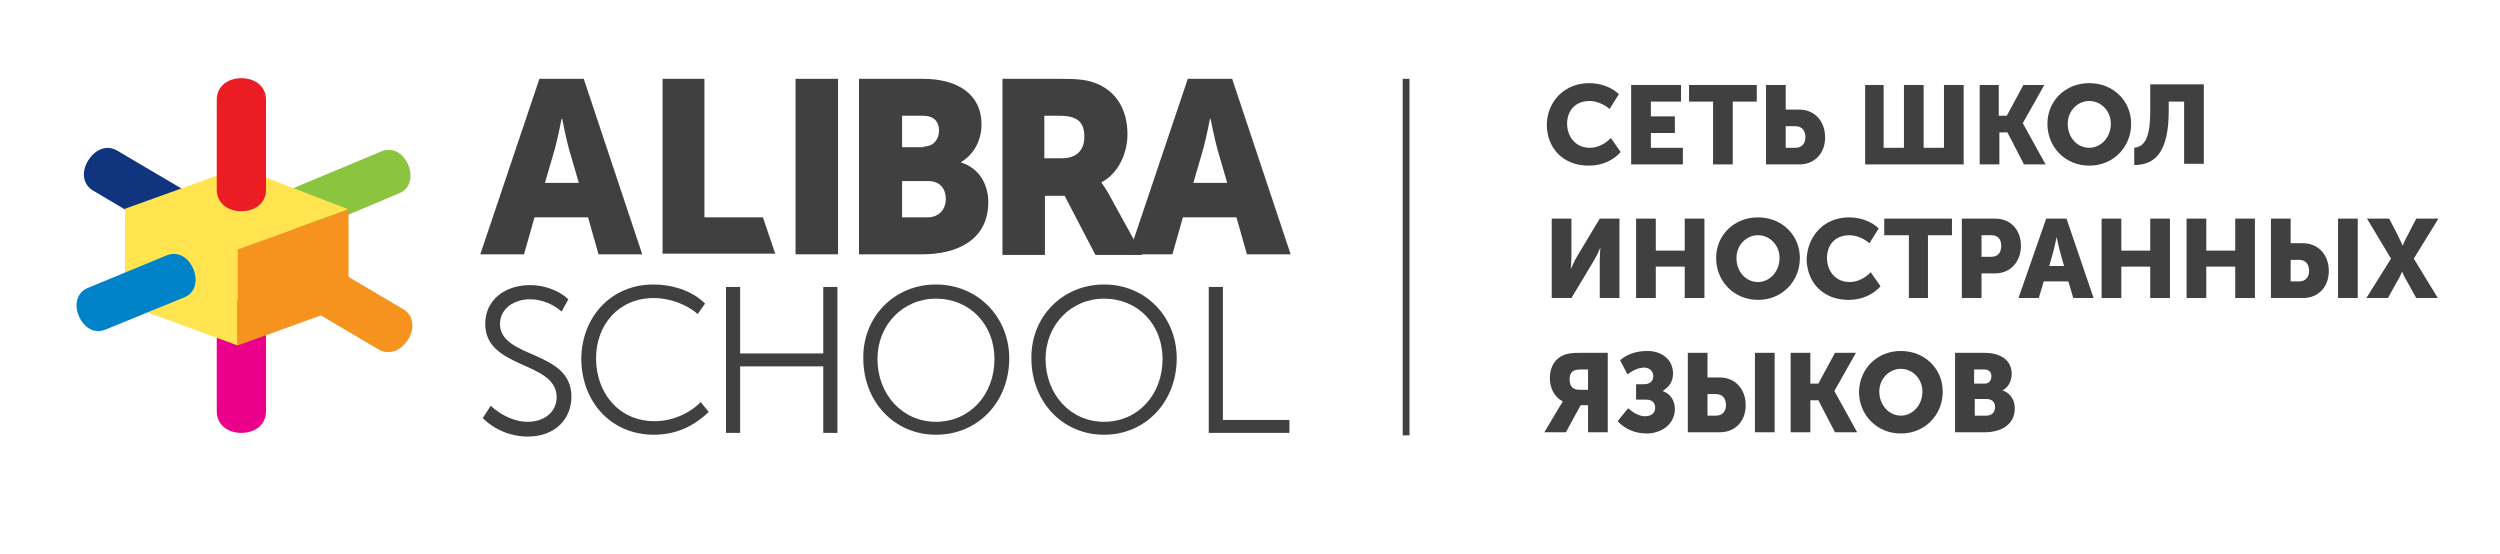
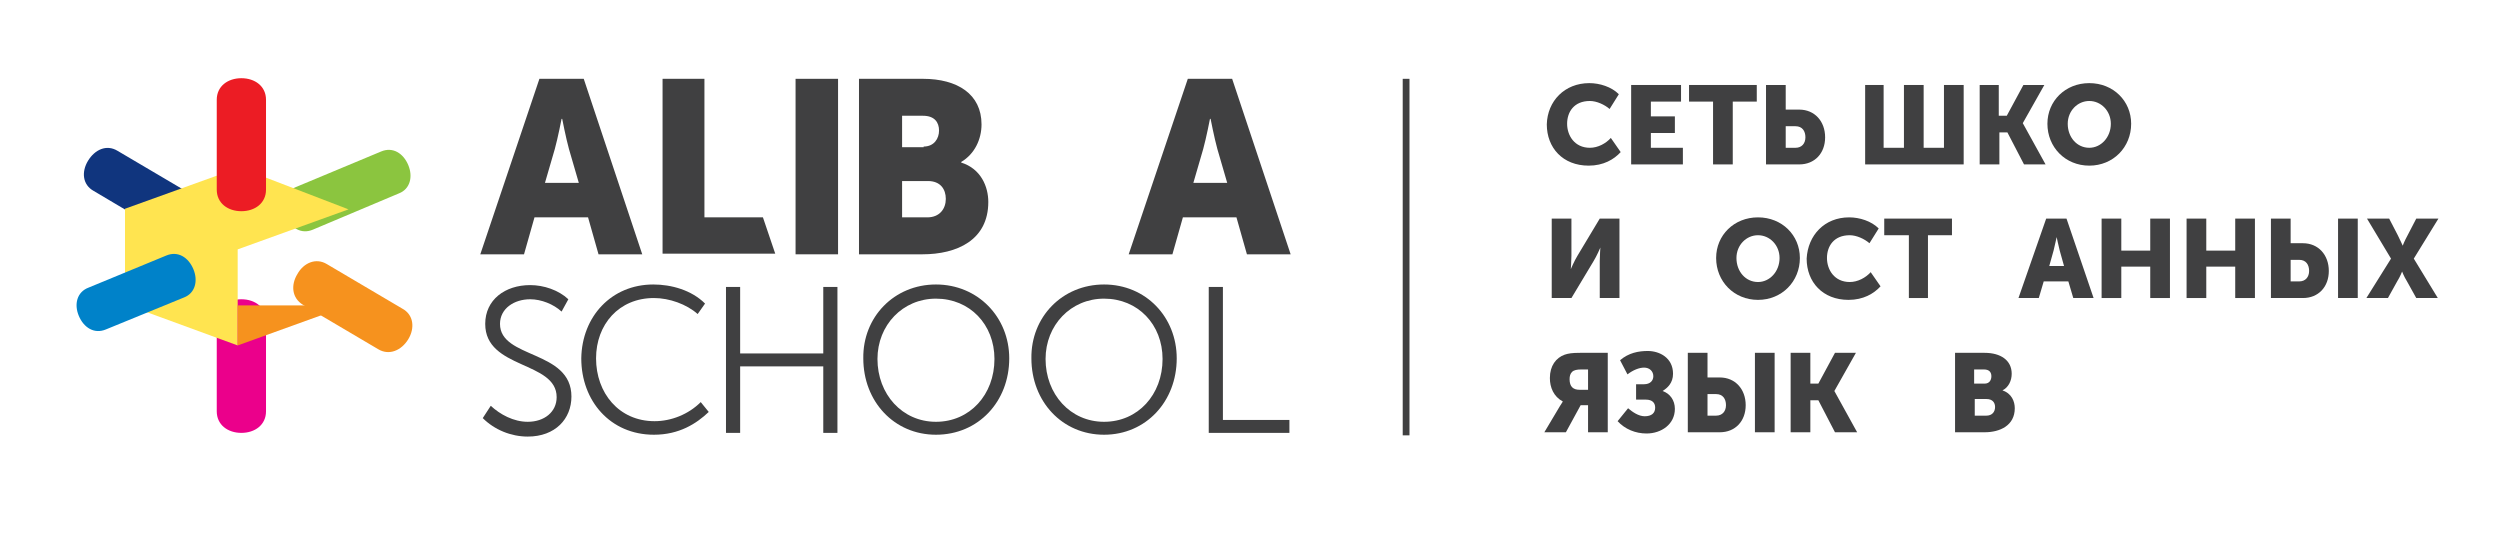
<svg xmlns="http://www.w3.org/2000/svg" width="406" height="90" viewBox="0 0 406 90" fill="none">
  <path d="M258.1 13.5C259.8 13.5 261.7 14.1 262.9 15.3L261.4 17.7C260.6 17 259.3 16.4 258.2 16.4C255.6 16.4 254.5 18.2 254.5 20.1C254.5 22 255.7 24 258.2 24C259.5 24 260.8 23.3 261.6 22.4L263.2 24.7C262.1 25.9 260.4 26.9 258 26.9C253.8 26.9 251.2 24 251.2 20.2C251.3 16.4 254.1 13.5 258.1 13.5Z" fill="#404041" />
  <path d="M264.9 13.8H273V16.5H268.1V18.9H272V21.6H268.1V24H273.3V26.7H264.9V13.8Z" fill="#404041" />
  <path d="M278.2 16.5H274.3V13.8H285.3V16.5H281.4V26.7H278.2V16.5Z" fill="#404041" />
  <path d="M286.8 13.8H290V17.8H292.2C294.7 17.8 296.4 19.7 296.4 22.3C296.4 24.9 294.7 26.7 292.2 26.7H286.8V13.8ZM291.6 24C292.6 24 293.2 23.3 293.2 22.3C293.2 21.3 292.7 20.5 291.6 20.5H290V24H291.6Z" fill="#404041" />
  <path d="M302.7 13.8H305.9V24H309.2V13.8H312.4V24H315.7V13.8H318.9V26.7H302.9V13.8H302.7Z" fill="#404041" />
  <path d="M321.4 13.8H324.6V18.8H325.9L328.6 13.8H332L328.5 20L332.2 26.7H328.7L326 21.5H324.7V26.7H321.5V13.8H321.4Z" fill="#404041" />
  <path d="M339.3 13.5C343.2 13.5 346.1 16.4 346.1 20.1C346.1 23.9 343.2 26.9 339.3 26.9C335.4 26.9 332.5 23.9 332.5 20.1C332.5 16.4 335.4 13.5 339.3 13.5ZM339.3 24C341.2 24 342.8 22.3 342.8 20.1C342.8 18 341.2 16.4 339.3 16.4C337.4 16.4 335.8 18 335.8 20.1C335.8 22.3 337.3 24 339.3 24Z" fill="#404041" />
-   <path d="M349.2 18V13.7H357.9V26.6H354.7V16.5H352.2V18C352.2 24.4 350.2 26.8 346.6 26.8V24C348.2 23.8 349.2 22.6 349.2 18Z" fill="#404041" />
  <path d="M252 35.5H255.2V41.5C255.2 42.3 255.1 43.7 255.1 43.7C255.1 43.7 255.7 42.3 256.2 41.5L259.8 35.5H263V48.4H259.8V42.4C259.8 41.6 259.9 40.2 259.9 40.2C259.9 40.2 259.3 41.6 258.8 42.4L255.2 48.4H252V35.5Z" fill="#404041" />
-   <path d="M265.7 35.5H268.9V40.7H273.6V35.5H276.8V48.4H273.6V43.3H268.9V48.4H265.7V35.5Z" fill="#404041" />
  <path d="M285.5 35.3C289.4 35.3 292.3 38.2 292.3 41.9C292.3 45.7 289.4 48.7 285.5 48.7C281.6 48.7 278.7 45.7 278.7 41.9C278.7 38.2 281.6 35.3 285.5 35.3ZM285.5 45.8C287.4 45.8 289 44.1 289 41.9C289 39.8 287.4 38.2 285.5 38.2C283.6 38.2 282 39.8 282 41.9C282 44.1 283.5 45.8 285.5 45.8Z" fill="#404041" />
  <path d="M300.3 35.3C302 35.3 303.9 35.9 305.1 37.1L303.6 39.5C302.8 38.8 301.5 38.2 300.4 38.2C297.8 38.2 296.7 40 296.7 41.9C296.7 43.8 297.9 45.8 300.4 45.8C301.7 45.8 303 45.1 303.8 44.2L305.4 46.5C304.3 47.7 302.6 48.7 300.2 48.7C296 48.7 293.4 45.8 293.4 42C293.6 38.2 296.3 35.3 300.3 35.3Z" fill="#404041" />
  <path d="M310 38.2H306V35.5H317V38.2H313.1V48.4H310V38.2Z" fill="#404041" />
-   <path d="M318.6 35.5H324C326.5 35.5 328.2 37.3 328.2 39.9C328.2 42.5 326.5 44.4 324 44.4H321.8V48.4H318.6V35.5ZM323.4 41.7C324.5 41.7 325 41 325 39.9C325 38.9 324.5 38.2 323.4 38.2H321.8V41.7H323.4Z" fill="#404041" />
  <path d="M332.3 35.5H335.6L340 48.4H336.7L335.9 45.7H331.9L331.1 48.4H327.8L332.3 35.5ZM335.2 43.2L334.5 40.7C334.3 39.9 334 38.5 334 38.5C334 38.5 333.7 39.9 333.5 40.7L332.8 43.2H335.2Z" fill="#404041" />
  <path d="M341.3 35.5H344.5V40.7H349.2V35.5H352.4V48.4H349.2V43.3H344.5V48.4H341.3V35.5Z" fill="#404041" />
  <path d="M355.1 35.5H358.3V40.7H363V35.5H366.2V48.4H363V43.3H358.3V48.4H355.1V35.5Z" fill="#404041" />
  <path d="M368.8 35.5H372V39.5H374C376.5 39.5 378.2 41.4 378.2 44C378.2 46.6 376.5 48.4 374 48.4H368.8V35.5ZM373.4 45.7C374.4 45.7 375 45 375 44C375 43 374.5 42.2 373.4 42.2H372V45.7H373.4ZM379.7 35.5H382.9V48.4H379.7V35.5Z" fill="#404041" />
  <path d="M388.3 42L384.4 35.5H388L389.4 38.2C389.8 39 390.2 39.9 390.2 39.9C390.2 39.9 390.5 39.1 391 38.2L392.4 35.5H396L392 42L395.9 48.4H392.4L390.9 45.7C390.4 44.9 390.1 44.1 390.1 44.1C390.1 44.1 389.8 44.9 389.3 45.7L387.8 48.4H384.3L388.3 42Z" fill="#404041" />
  <path d="M253.3 66C253.7 65.4 253.8 65.2 253.8 65.2C252.3 64.4 251.7 62.9 251.7 61.4C251.7 59.4 252.7 58.1 254.1 57.6C254.7 57.4 255.3 57.3 256.6 57.3H261.1V70.2H257.9V65.8H256.7L254.3 70.2H250.8L253.3 66ZM257.9 63.2V60H256.8C256.1 60 255.6 60.1 255.3 60.4C255 60.7 254.9 61.1 254.9 61.6C254.9 62.8 255.5 63.3 256.5 63.3H257.9V63.2Z" fill="#404041" />
  <path d="M264.4 66.3C265.1 66.9 266.1 67.6 267.1 67.6C268.2 67.6 268.8 67.1 268.8 66.2C268.8 65.4 268.3 64.9 267.3 64.9H265.7V62.4H267C268 62.4 268.5 61.8 268.5 61.1C268.5 60.3 267.9 59.7 267 59.7C266.2 59.7 265.2 60.1 264.3 60.8L263.1 58.5C264.5 57.3 266.1 57 267.6 57C269.5 57 271.7 58.1 271.7 60.7C271.7 62.2 270.8 63 270 63.5C271.2 63.9 272 65 272 66.4C272 68.9 269.8 70.4 267.4 70.4C265.6 70.4 263.9 69.7 262.7 68.4L264.4 66.3Z" fill="#404041" />
  <path d="M274.1 57.3H277.3V61.3H279.3C281.8 61.3 283.5 63.2 283.5 65.8C283.5 68.4 281.8 70.2 279.3 70.2H274.1V57.3ZM278.7 67.5C279.7 67.5 280.3 66.8 280.3 65.8C280.3 64.8 279.8 64 278.7 64H277.3V67.5H278.7ZM285 57.3H288.2V70.2H285V57.3Z" fill="#404041" />
  <path d="M290.8 57.3H294V62.3H295.3L298 57.3H301.4L297.9 63.5L301.6 70.2H298L295.3 65H294V70.2H290.8V57.3Z" fill="#404041" />
-   <path d="M308.7 57C312.6 57 315.5 59.9 315.5 63.6C315.5 67.4 312.6 70.4 308.7 70.4C304.8 70.4 301.9 67.4 301.9 63.6C302 59.9 304.8 57 308.7 57ZM308.7 67.5C310.6 67.5 312.2 65.8 312.2 63.6C312.2 61.5 310.6 59.9 308.7 59.9C306.8 59.9 305.2 61.5 305.2 63.6C305.2 65.8 306.8 67.5 308.7 67.5Z" fill="#404041" />
  <path d="M317.5 57.3H322.3C324.9 57.3 326.7 58.5 326.7 60.7C326.7 61.8 326.2 62.9 325.2 63.4C326.7 63.9 327.2 65.2 327.2 66.3C327.2 69.1 324.8 70.2 322.3 70.2H317.5V57.3ZM322.3 62.3C323.1 62.3 323.4 61.7 323.4 61.1C323.4 60.5 323.1 60 322.2 60H320.6V62.3H322.3ZM322.6 67.5C323.5 67.5 324 66.9 324 66.1C324 65.4 323.6 64.8 322.6 64.8H320.7V67.5H322.6Z" fill="#404041" />
  <path d="M87.6 12.8H94.8L104.3 41.3H97.2L95.5 35.3H86.8L85.1 41.3H78L87.6 12.8ZM94 29.7L92.4 24.2C91.9 22.4 91.3 19.3 91.3 19.3H91.2C91.2 19.3 90.6 22.4 90.1 24.2L88.5 29.7H94Z" fill="#404041" />
  <path d="M107.6 12.8H114.4V35.3H123.9L125.9 41.2H107.6V12.8Z" fill="#404041" />
  <path d="M136.1 12.8H129.2V41.3H136.1V12.8Z" fill="#404041" />
  <path d="M139.6 12.8H149.9C155.5 12.8 159.4 15.3 159.4 20.2C159.4 22.6 158.3 25 156.1 26.3V26.4C159.3 27.4 160.5 30.3 160.5 32.8C160.5 39 155.4 41.3 149.8 41.3H139.5V12.8H139.6ZM150 23.8C151.7 23.8 152.5 22.5 152.5 21.2C152.5 19.9 151.8 18.8 149.9 18.8H146.5V23.9H150V23.8ZM150.6 35.3C152.6 35.3 153.6 33.9 153.6 32.3C153.6 30.7 152.7 29.4 150.7 29.4H146.5V35.3H150.6Z" fill="#404041" />
-   <path d="M162.6 12.8H172.4C175.3 12.8 176.6 13 177.9 13.5C181.1 14.7 183.1 17.6 183.1 21.8C183.1 24.8 181.7 28.1 178.9 29.6V29.7C178.9 29.7 179.3 30.2 180 31.4L185.5 41.4H177.9L172.9 31.8H169.7V41.4H162.8V12.8H162.6ZM172.5 25.7C174.7 25.7 176.1 24.5 176.1 22.2C176.1 20.8 175.7 19.7 174.5 19.2C173.9 18.9 173.1 18.8 171.9 18.8H169.6V25.7H172.5Z" fill="#404041" />
  <path d="M192.9 12.8H200.1L209.6 41.3H202.5L200.8 35.3H192.1L190.4 41.3H183.3L192.9 12.8ZM199.3 29.7L197.7 24.2C197.2 22.4 196.6 19.3 196.6 19.3H196.5C196.5 19.3 195.9 22.4 195.4 24.2L193.8 29.7H199.3Z" fill="#404041" />
  <path d="M79.7 65.9C81.2 67.3 83.4 68.5 85.7 68.5C88.4 68.5 90.4 66.9 90.4 64.5C90.4 58.6 78.8 60 78.8 52.6C78.8 48.7 82 46.3 86.1 46.3C88.3 46.3 90.7 47.1 92.3 48.6L91.2 50.6C89.9 49.4 87.9 48.6 86.1 48.6C83.5 48.6 81.2 50.1 81.2 52.6C81.2 58.3 92.8 56.8 92.8 64.4C92.8 68 90.2 70.9 85.7 70.9C83 70.9 80.3 69.8 78.4 67.9L79.7 65.9Z" fill="#404041" />
  <path d="M106.1 46.2C109 46.2 112.3 47.1 114.5 49.3L113.3 51C111.5 49.4 108.7 48.4 106.2 48.4C100.5 48.4 96.8 52.7 96.8 58.2C96.8 63.8 100.5 68.4 106.3 68.4C109 68.4 111.8 67.3 113.8 65.3L115.1 66.9C113.1 68.8 110.3 70.6 106.2 70.6C99.1 70.6 94.4 65.1 94.4 58.2C94.5 51.4 99.3 46.2 106.1 46.2Z" fill="#404041" />
  <path d="M117.9 46.6H120.2V57.4H133.7V46.6H136V70.3H133.7V59.5H120.2V70.3H117.9V46.6Z" fill="#404041" />
  <path d="M152 46.2C158.8 46.2 163.9 51.5 163.9 58.2C163.9 65.2 158.9 70.6 152 70.6C145.2 70.6 140.2 65.2 140.2 58.2C140.1 51.5 145.2 46.2 152 46.2ZM152 68.5C157.5 68.5 161.5 64.1 161.5 58.3C161.5 52.7 157.5 48.5 152 48.5C146.6 48.5 142.5 52.8 142.5 58.3C142.5 64 146.5 68.5 152 68.5Z" fill="#404041" />
  <path d="M179.3 46.2C186.1 46.2 191.1 51.5 191.1 58.2C191.1 65.2 186.1 70.6 179.3 70.6C172.5 70.6 167.5 65.2 167.5 58.2C167.4 51.5 172.5 46.2 179.3 46.2ZM179.3 68.5C184.8 68.5 188.8 64.1 188.8 58.3C188.8 52.7 184.8 48.5 179.3 48.5C173.9 48.5 169.8 52.8 169.8 58.3C169.8 64 173.8 68.5 179.3 68.5Z" fill="#404041" />
  <path d="M196.3 46.6H198.6V68.2H209.4V70.3H196.3V46.6Z" fill="#404041" />
  <path d="M43.2 66.8C43.2 69 41.4 70.3 39.2 70.3C37 70.3 35.2 69 35.2 66.8V52.1C35.2 49.9 37 48.6 39.2 48.6C41.4 48.6 43.2 49.9 43.2 52.1V66.8Z" fill="#EB008B" />
  <path d="M50.8 37.3C48.9 38.1 47.2 37 46.4 35.1C45.6 33.2 46.1 31.2 48 30.4L61.9 24.6C63.8 23.8 65.5 24.9 66.3 26.8C67.1 28.7 66.6 30.7 64.8 31.4L50.8 37.3Z" fill="#8BC53F" />
  <path d="M28.7 39C30.5 40.1 32.4 39.2 33.5 37.4C34.6 35.6 34.4 33.5 32.5 32.4L19.1 24.5C17.3 23.4 15.4 24.3 14.3 26.1C13.2 27.9 13.4 30 15.2 31L28.7 39Z" fill="#10357E" />
  <path d="M38.9 27.2L20.3 33.9V49.4L38.6 56.1V40.5L56.6 34L38.9 27.2Z" fill="#FFE450" />
  <path d="M17.2 53.5C15.3 54.3 13.6 53.2 12.8 51.3C12 49.4 12.5 47.4 14.4 46.7L27 41.5C28.9 40.7 30.6 41.8 31.4 43.7C32.2 45.6 31.7 47.6 29.9 48.3L17.2 53.5Z" fill="#0082C9" />
-   <path d="M56.6 49.6L38.6 56.1V40.5L56.6 34V49.6Z" fill="#F6921E" />
+   <path d="M56.6 49.6L38.6 56.1V40.5V49.6Z" fill="#F6921E" />
  <path d="M61.4 56.7C63.2 57.8 65.2 56.9 66.3 55.1C67.4 53.3 67.2 51.1 65.3 50.1L53.1 42.9C51.3 41.8 49.3 42.7 48.3 44.5C47.2 46.3 47.4 48.4 49.2 49.5L61.4 56.7Z" fill="#F6921E" />
  <path d="M43.2 30.8C43.2 33 41.4 34.3 39.2 34.3C37 34.3 35.2 33 35.2 30.8V16.2C35.2 14 37 12.7 39.2 12.7C41.4 12.7 43.2 14 43.2 16.2V30.8Z" fill="#EC1C24" />
  <path d="M228.9 12.8H227.8V70.7H228.9V12.8Z" fill="#404041" />
</svg>